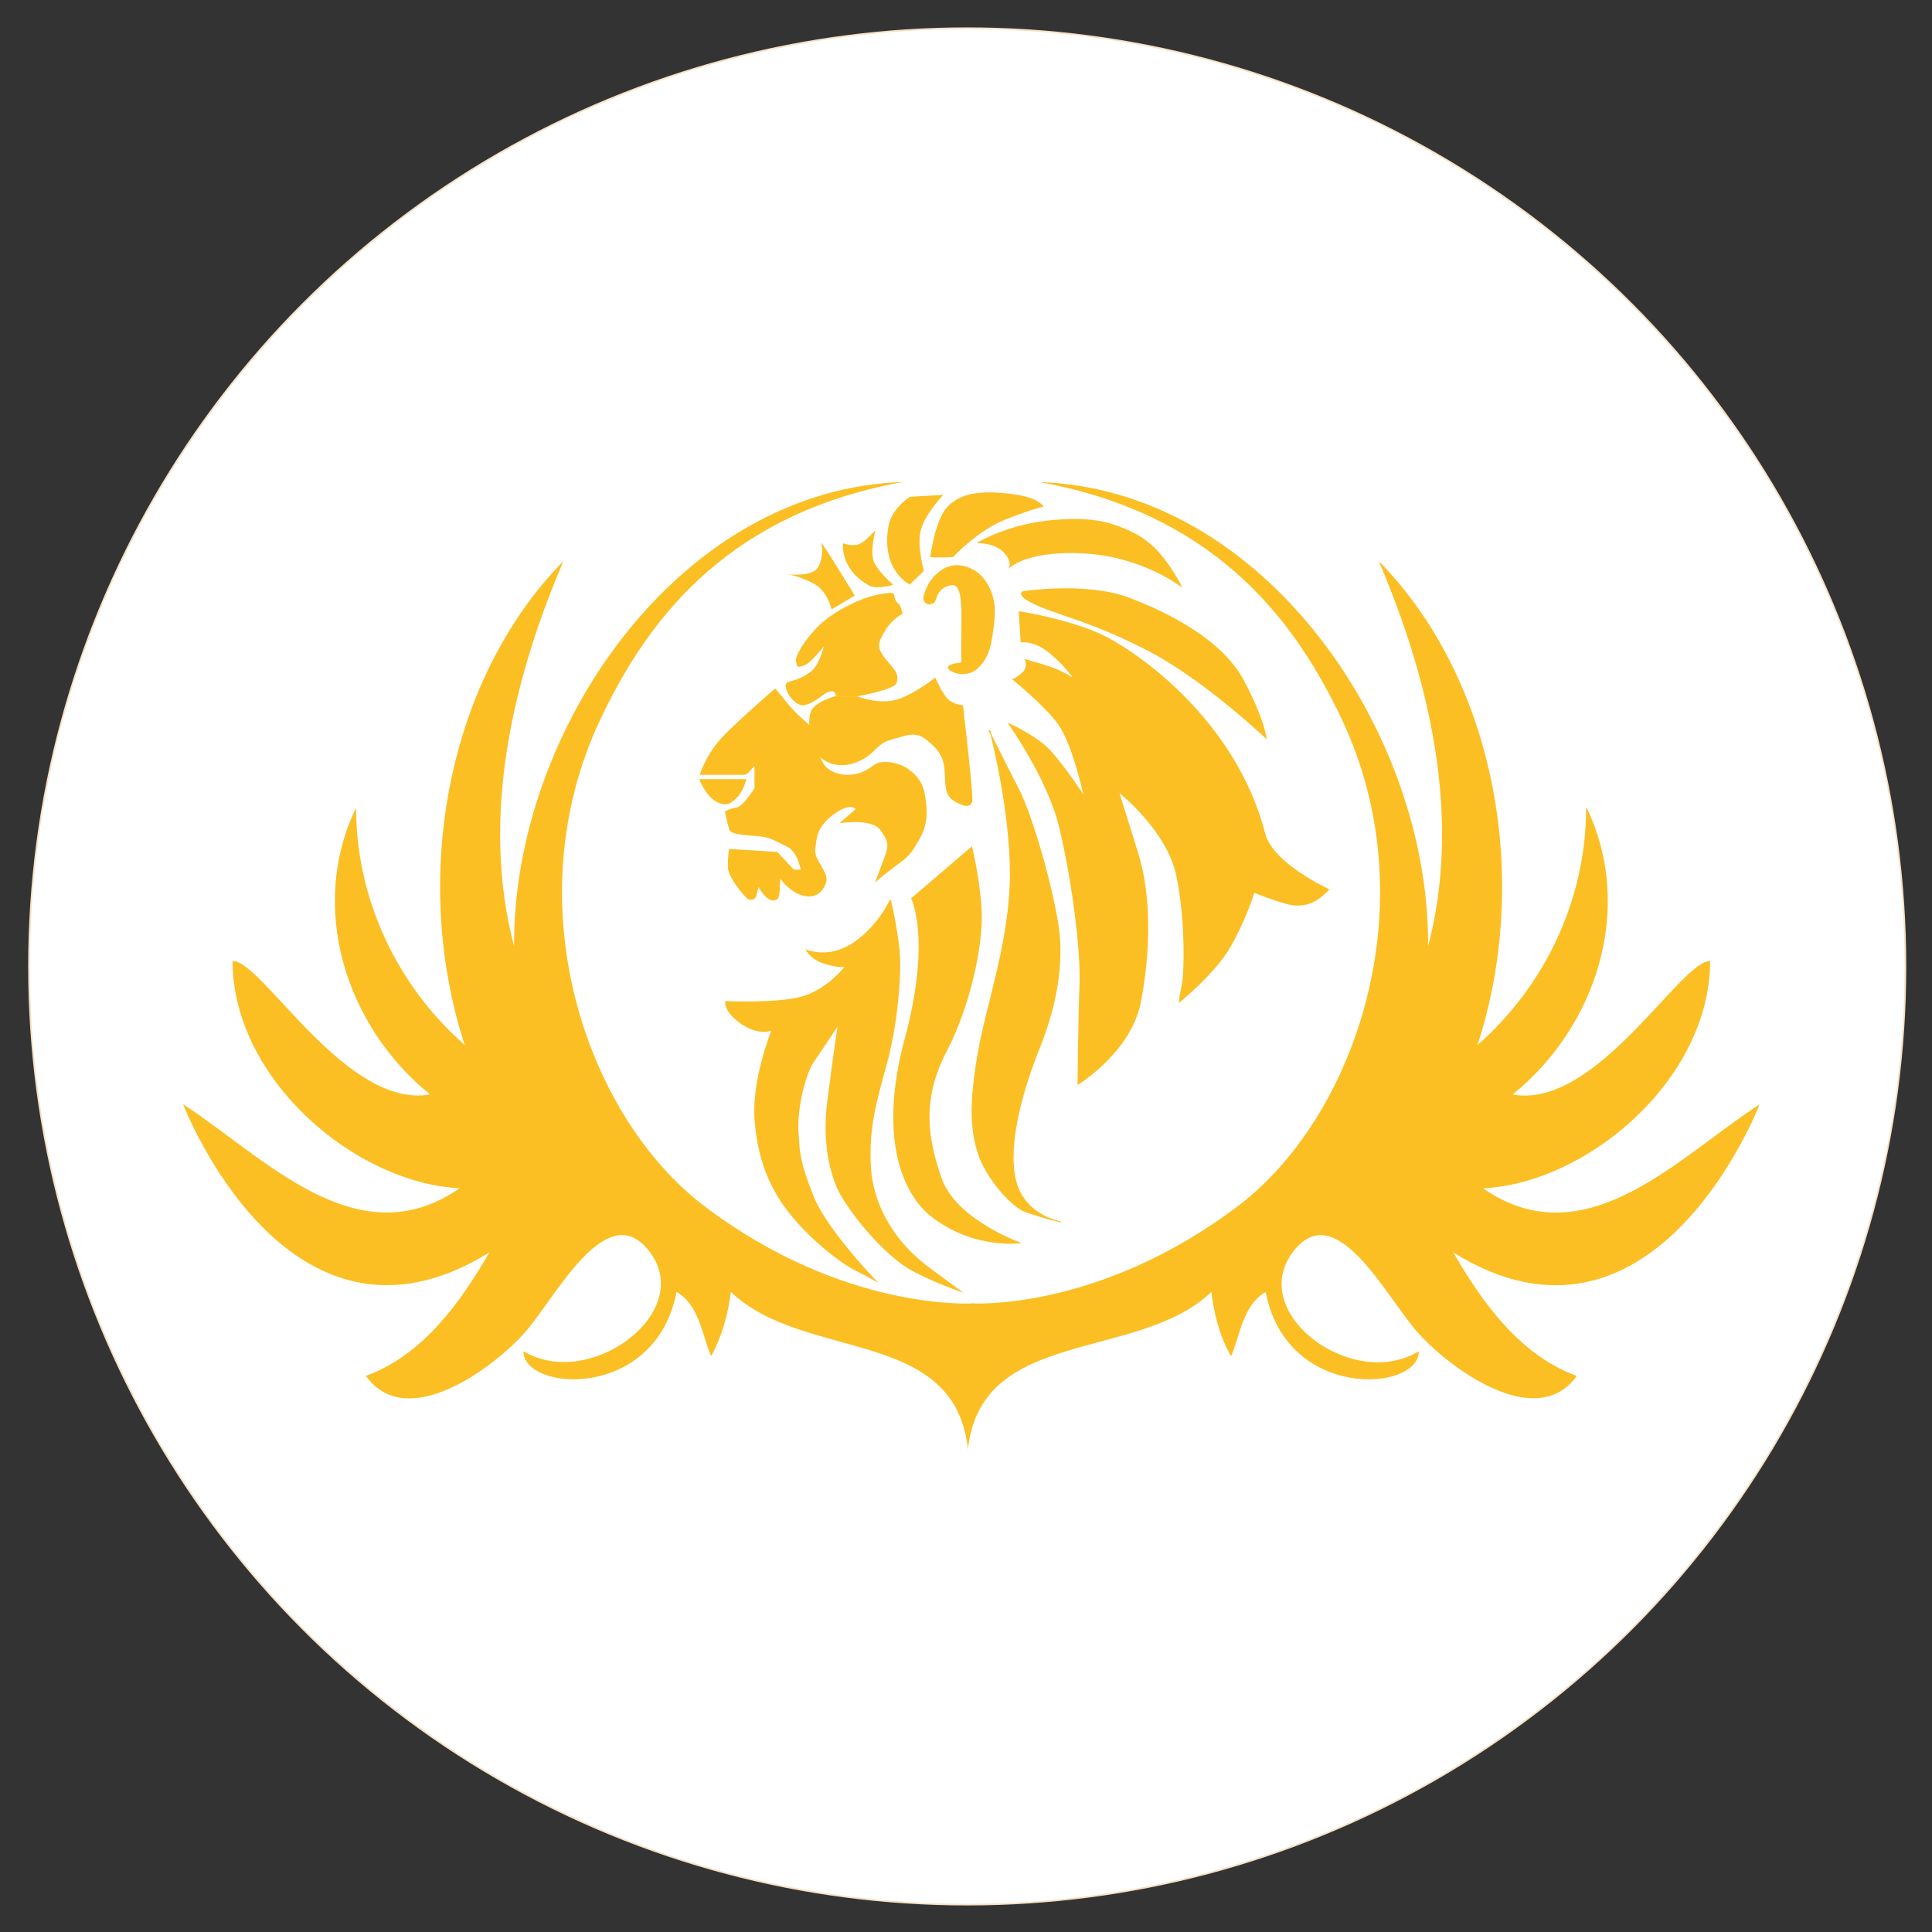
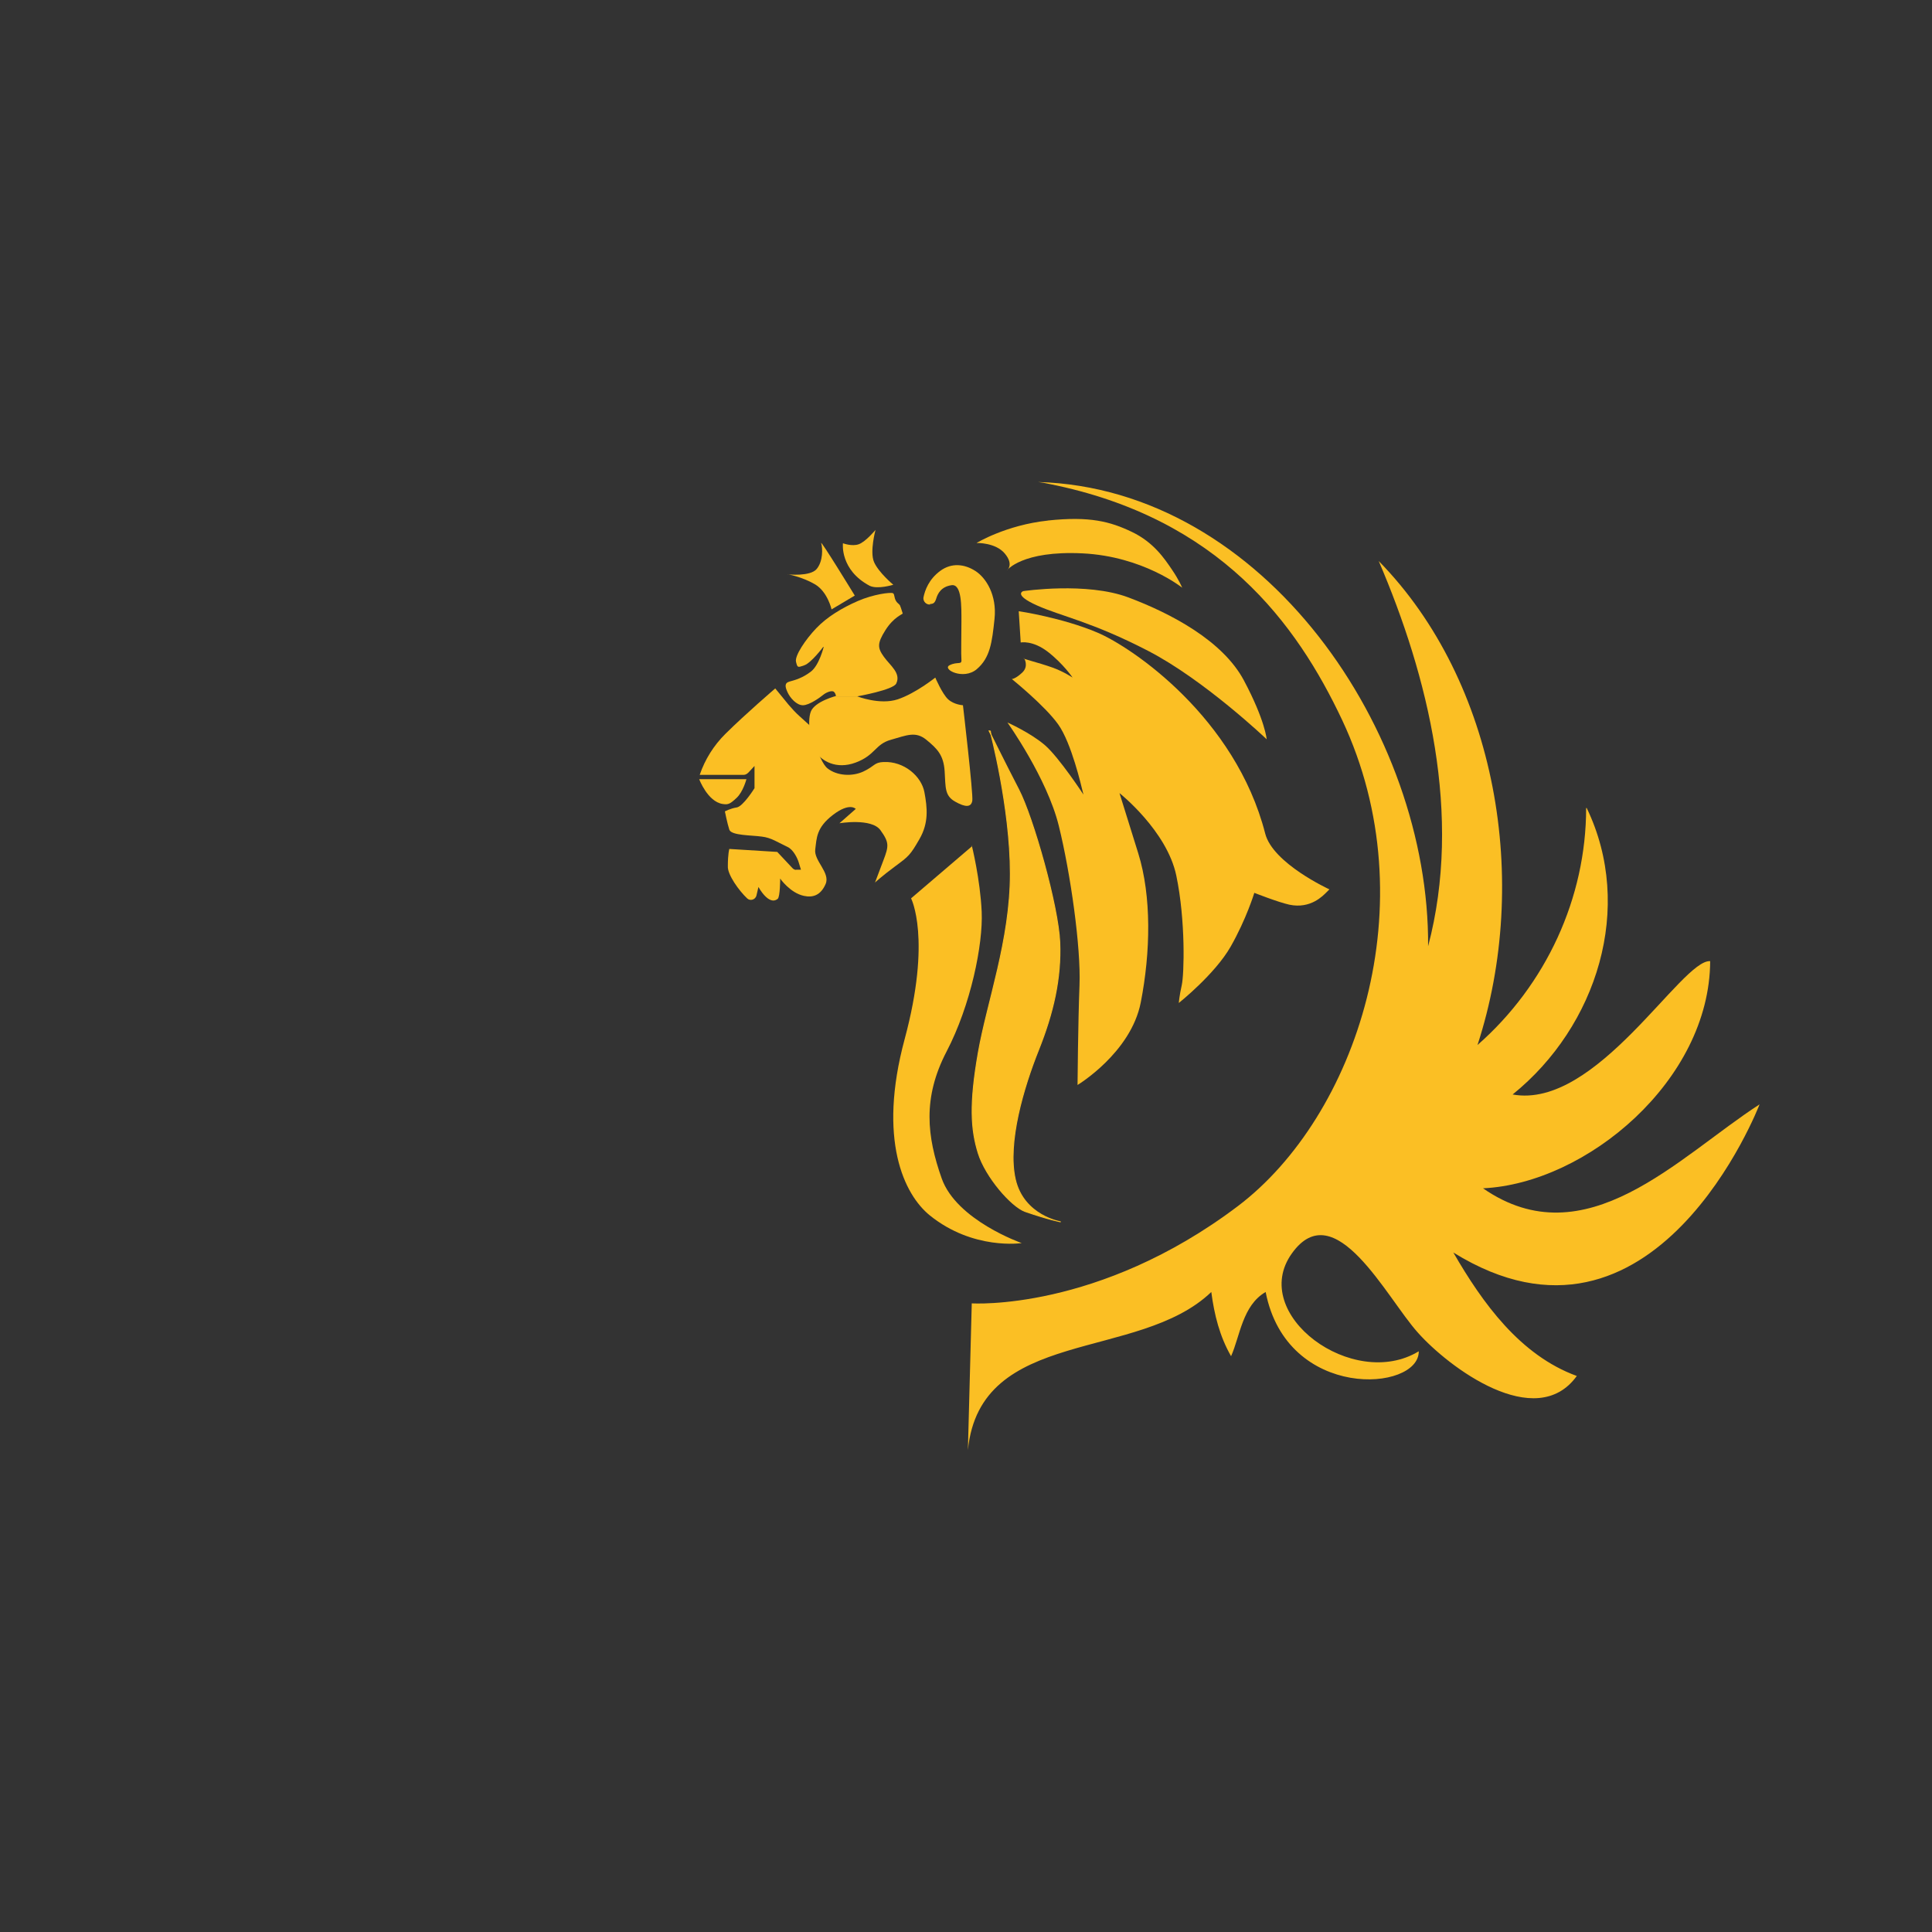
<svg xmlns="http://www.w3.org/2000/svg" id="Layer_1" version="1.1" viewBox="0 0 600 600">
  <rect x="0" y="0" width="600" height="600" fill="#333333" stroke="none" />
  <defs>
    <style> .st0, .st1 { fill: #fbbf24; } .st2 { fill: #fff; stroke: #f5e0c3; stroke-miterlimit: 10; stroke-width: .5px; } .st3 { fill: none; stroke: #d18748; stroke-opacity: .4; } .st3, .st1 { stroke-width: .3px; } .st1 { stroke: #fbbf24; } </style>
  </defs>
-   <circle class="st2" cx="300.38" cy="300.13" r="291.38" />
  <g>
-     <path class="st0" d="M110.55,250.92c-14.88,30.83-3.22,67.79,23.01,88.96-26.07,4.75-52.46-42.03-61.35-41.41.15,36.96,38.34,69.02,70.55,70.55-31.9,22.09-60.74-9.82-85.89-26.07,0,0,32.52,84.82,95.1,46.01-9.05,15.64-20.71,31.9-38.34,38.34,12.73,17.79,39.88-2.76,49.39-13.5,9.51-10.74,25.77-43.25,39.11-24.54s-19.17,42.64-39.57,30.37c0,12.58,40.95,15.49,47.55-18.41,7.21,4.14,7.98,13.8,10.74,19.94,3.37-6.14,5.21-12.88,6.14-19.94,22.7,21.78,69.79,10.74,73.62,49.08l1.76-45.52s-40.26,2.73-83.66-30.24c-36.81-27.92-59.2-93.87-32.36-150.93,14.11-29.91,38.04-62.73,90.95-73.32,0,0,2.3-.46,3.53-.61-70.4,1.99-121.63,77.76-121.17,144.18-10.74-40.65,0-83.9,15.34-119.64-36.81,37.58-47.24,99.54-30.68,150.31-21.32-18.71-33.74-45.71-33.74-73.62" />
    <path class="st0" d="M492.59,250.92c0,27.92-12.42,54.91-33.74,73.62,16.56-50.77,6.14-112.73-30.68-150.31,15.34,35.74,26.07,78.99,15.34,119.64.46-66.41-50.77-142.18-121.17-144.18,1.23.15,2.3.31,3.53.61,52.92,10.58,76.84,43.41,90.95,73.32,26.84,57.06,4.29,123.16-32.36,150.93-43.41,32.82-82.67,30.22-82.67,30.22l-1.2,45.55c3.83-38.34,52.89-27.3,75.59-49.08.92,7.06,2.61,13.8,6.14,19.94,2.76-6.14,3.53-15.8,10.74-19.94,6.6,33.9,47.7,30.98,47.55,18.41-20.4,12.42-52.92-11.5-39.42-30.37,13.34-18.71,29.45,13.8,39.11,24.54,9.51,10.74,36.66,31.14,49.39,13.5-17.64-6.44-29.3-22.7-38.34-38.34,62.58,38.81,95.1-46.01,95.1-46.01-25.15,16.26-53.99,48.16-85.89,26.07,32.21-1.53,70.4-33.59,70.55-70.55-8.9-.61-35.28,46.17-61.35,41.41,26.23-21.17,37.88-58.13,23.01-88.96" />
    <g>
      <path class="st3" d="M306.87,184.97c-.46-2.3-3.07-1.38-4.6-1.53-1.38,2.76,2.3,3.22,3.07,4.6" />
      <path class="st0" d="M317.76,183.58s19.67-2.94,32.71,1.97c13.04,4.91,29.26,13.37,35.85,25.79,6.6,12.42,7.06,18.25,7.06,18.25,0,0-19.33-18.41-36.81-27.45-17.49-9.05-26.99-10.74-34.51-14.11s-4.29-4.45-4.29-4.45h0Z" />
      <path class="st0" d="M316.38,189.87l.61,9.66s3.68-.77,8.44,2.91c4.75,3.68,7.67,7.98,7.67,7.98,0,0-2.76-1.84-6.14-3.07-4.75-1.69-10.12-2.91-8.9-2.91,0,0,1.53,2.45-.61,4.45s-3.22,1.99-3.22,1.99c0,0,10.28,8.28,14.42,14.11,4.14,5.83,7.21,19.33,7.52,20.55l.31,1.23s-7.52-11.5-11.96-15.34-11.66-7.06-11.66-7.06c0,0,12.27,17.18,15.95,32.06,3.68,14.88,6.9,37.88,6.44,49.54s-.61,30.98-.61,30.98c0,0,16.56-9.97,19.63-25.61s3.37-32.98-.77-46.32c-4.14-13.34-5.83-18.71-5.83-18.71,0,0,14.72,11.66,17.64,25.61s2.45,30.68,1.69,34.05-.92,5.52-.92,5.52c0,0,11.2-8.9,16.1-17.49s7.36-16.72,7.36-16.72c0,0,7.36,2.91,10.89,3.68,6.6,1.38,10.43-2.76,11.66-3.99s.77-.77.77-.77c0,0-17.56-8.03-19.94-17.33-9.23-36.01-41.26-57.82-52.15-62.43s-24.23-6.6-24.23-6.6h-.15Z" />
      <path class="st1" d="M307.49,226.99s6.29,23.62,6.29,44.33-7.21,39.88-9.97,55.68c-2.76,15.8-2.3,23.77,0,31.14,2.3,7.36,10.28,16.56,14.57,18.1,7.06,2.45,11.04,3.22,11.04,3.22,0,0-11.5-1.84-14.11-13.19s2.61-28.68,7.21-40.19c4.6-11.5,7.06-22.24,6.6-33.44-.46-11.2-8.28-38.81-12.73-47.39s-9.2-18.25-9.2-18.25h.31Z" />
      <path class="st0" d="M301.96,262.73l-19.02,16.26s6.44,12.42-1.99,43.71c-8.44,31.29-.15,48.31,7.82,54.76,13.5,10.89,28.53,8.59,28.53,8.59,0,0-20.25-7.06-24.85-20.09-4.6-13.04-5.98-25,1.53-39.42,7.52-14.42,11.35-33.28,10.89-43.41s-3.07-20.55-3.07-20.55l.15.15Z" />
-       <path class="st0" d="M276.35,279.45s-3.83,8.44-11.66,13.5c-7.82,5.06-14.57,1.84-14.57,1.84,0,0,1.38,3.07,5.68,4.45,4.29,1.38,6.44,1.07,6.44,1.07,0,0-5.52,7.06-13.34,9.2s-23.62,1.38-23.62,1.38c0,0-.92,2.91,4.6,6.9s9.66,2.3,9.66,2.3c0,0-6.14,15.18-5.21,27.61.92,12.42,4.75,22.09,12.12,30.68,7.36,8.59,15.8,14.57,19.33,16.26,3.53,1.69,7.06,3.83,7.06,3.83,0,0-15.95-16.26-20.25-27.15-4.29-10.89-4.14-13.04-4.6-19.33s1.38-15.95,4.29-21.47l7.82-11.66s-1.38,8.9-3.22,23.47c-1.84,14.57,1.84,24.85,4.29,28.99,5.37,9.05,14.88,19.33,21.78,23.16,6.9,3.83,16.27,6.99,16.27,6.99,0,0-1.58-1.09-10.75-7.91-12.92-9.62-17.33-21.93-17.95-30.37-.92-12.73,1.84-21.47,4.91-32.82,3.07-11.35,4.14-23.47,4.14-31.14s-2.91-19.79-2.91-19.79h-.31Z" />
-       <path class="st0" d="M288.77,173c1.84.31,7.21,0,7.21,0,0,0,7.67-8.28,16.26-11.66s11.81-3.99,11.81-3.99c0,0-1.07-2.91-10.28-3.99s-15.18-.31-19.33,3.83-5.52,15.8-5.52,15.8h-.15Z" />
-       <path class="st0" d="M282.64,181.44l4.29-4.14s-2.3-7.98-.92-12.88,6.9-10.74,6.9-10.74l-10.28.61s-5.83,3.53-6.75,9.36c-2.3,13.65,6.75,17.95,6.75,17.95v-.15Z" />
      <path class="st0" d="M261.78,168.71s2.76,1.07,4.91.31,5.21-4.45,5.21-4.45c0,0-1.84,6.75-.46,9.97s5.98,7.06,5.98,7.06c0,0-4.91,1.53-7.36.31-9.2-4.91-8.28-13.04-8.28-13.04v-.15Z" />
      <path class="st0" d="M244.6,178.37s7.06.77,9.05-1.69,1.84-6.44,1.38-7.98,10.43,16.26,10.43,16.26l-7.21,4.29s-1.23-5.52-5.21-7.82-8.28-3.07-8.28-3.07h-.15Z" />
      <path class="st0" d="M288.93,187.73c-1.23.15-2.3-.92-2.15-2.15.46-2.3,1.69-5.68,5.21-8.28s7.52-2.15,10.89,0,6.75,7.52,5.98,14.88c-.77,7.36-1.38,12.12-5.52,15.64s-10.89,0-8.44-1.23,3.83,0,3.68-1.69,0-7.06,0-11.81.15-11.81-3.07-11.35-4.29,2.61-4.75,4.14c-.46,1.53-1.07,1.69-1.99,1.69h0l.15.15Z" />
      <path class="st0" d="M255.8,200.92s-1.38,5.68-3.99,7.67-4.91,2.61-6.6,3.07-1.38,1.69-.61,3.37,2.76,3.99,4.75,3.99,5.37-2.45,6.29-3.22,2.76-1.53,3.37-.92.61,1.38.61,1.38h6.6s11.2-1.99,12.12-3.99c1.53-3.22-1.84-5.52-3.83-8.28s-2.15-4.14.46-8.28,5.37-4.91,5.37-5.21c-.92-2.91-.77-2.45-1.38-3.07-1.53-1.23-.92-2.91-1.69-3.22s-5.98.31-10.89,2.45c-4.91,2.15-9.51,4.91-12.88,8.44s-6.75,8.59-6.29,10.43.46,1.84,2.61,1.07,5.83-5.68,5.83-5.68h.15Z" />
      <path class="st0" d="M259.78,216.1s-6.75,1.69-7.98,4.91,0,10.28,1.69,12.73c1.69,2.45,6.14,5.37,12.27,3.07,6.14-2.3,5.98-5.68,10.89-7.06s7.67-2.76,11.04,0c3.37,2.76,5.37,4.75,5.68,9.82s0,7.52,3.22,9.36,5.06,1.84,5.37-.31-2.91-29.6-2.91-29.6c0,0-2.76-.15-4.6-1.84s-3.99-6.75-3.99-6.75c0,0-6.14,4.91-11.66,6.75s-12.58-.92-12.58-.92h-6.6l.15-.15Z" />
      <path class="st0" d="M225.27,227.92c6.41-6.35,15.49-14.12,15.49-14.12l4.14,5.06c1.07,1.23,2.15,2.45,3.37,3.53l3.22,2.91s2.61,11.04,5.52,13.34,7.67,2.61,11.2.92c3.53-1.69,3.22-2.76,6.14-2.91,6.44-.31,11.81,4.45,12.73,9.36s1.38,9.51-1.53,14.57-3.37,5.37-7.52,8.44-6.29,5.06-6.29,5.06c0,0,.92-2.45,2.61-6.9s1.84-5.52-.92-9.36-12.73-2.15-12.73-2.15l5.06-4.45s-1.84-2.15-7.06,1.84-5.06,7.21-5.52,10.74,4.75,7.21,3.22,10.74-3.99,4.29-6.75,3.68c-4.29-.92-7.36-5.37-7.36-5.37,0,0,0,5.68-.77,6.29-2.76,2.3-5.98-3.68-5.98-3.68l-.61,2.61c-.31,1.38-1.99,1.84-2.91.92-2.45-2.3-6.14-7.36-5.98-9.97,0-3.99.46-5.37.46-5.37l14.88.92,4.75,5.06c.31.31.77.61,1.23.46h1.38l-.61-1.99c-.46-1.69-1.84-4.29-3.53-5.06l-3.99-1.99c-1.23-.61-2.61-1.07-3.99-1.23-3.22-.46-9.51-.31-10.12-2.15s-1.38-5.68-1.38-5.68c0,0,1.69-.92,3.68-1.23s5.52-5.98,5.52-5.98v-6.9l-1.84,1.99c-.46.46-.92.77-1.53.77h-13.65,0c1.64-4.8,4.37-9.15,7.97-12.72Z" />
      <path class="st0" d="M217.14,241.98h14.67s-1.02,3.92-3.05,5.81-2.61,2.18-4.36,1.89c-4.65-.73-7.26-7.7-7.26-7.7Z" />
      <path class="st0" d="M325.43,161.65c13.04-1.38,19.33.31,26.07,3.53,6.75,3.22,10.12,8.28,12.42,11.66,2.3,3.37,3.22,5.68,3.22,5.68,0,0-12.11-9.75-30.97-10.67-18.87-.92-23.48,5.3-23.48,5.3,0,0,2.3-1.69-.61-5.21s-8.8-3.31-8.8-3.31c0,0,9.11-5.58,22.15-6.96Z" />
    </g>
  </g>
</svg>